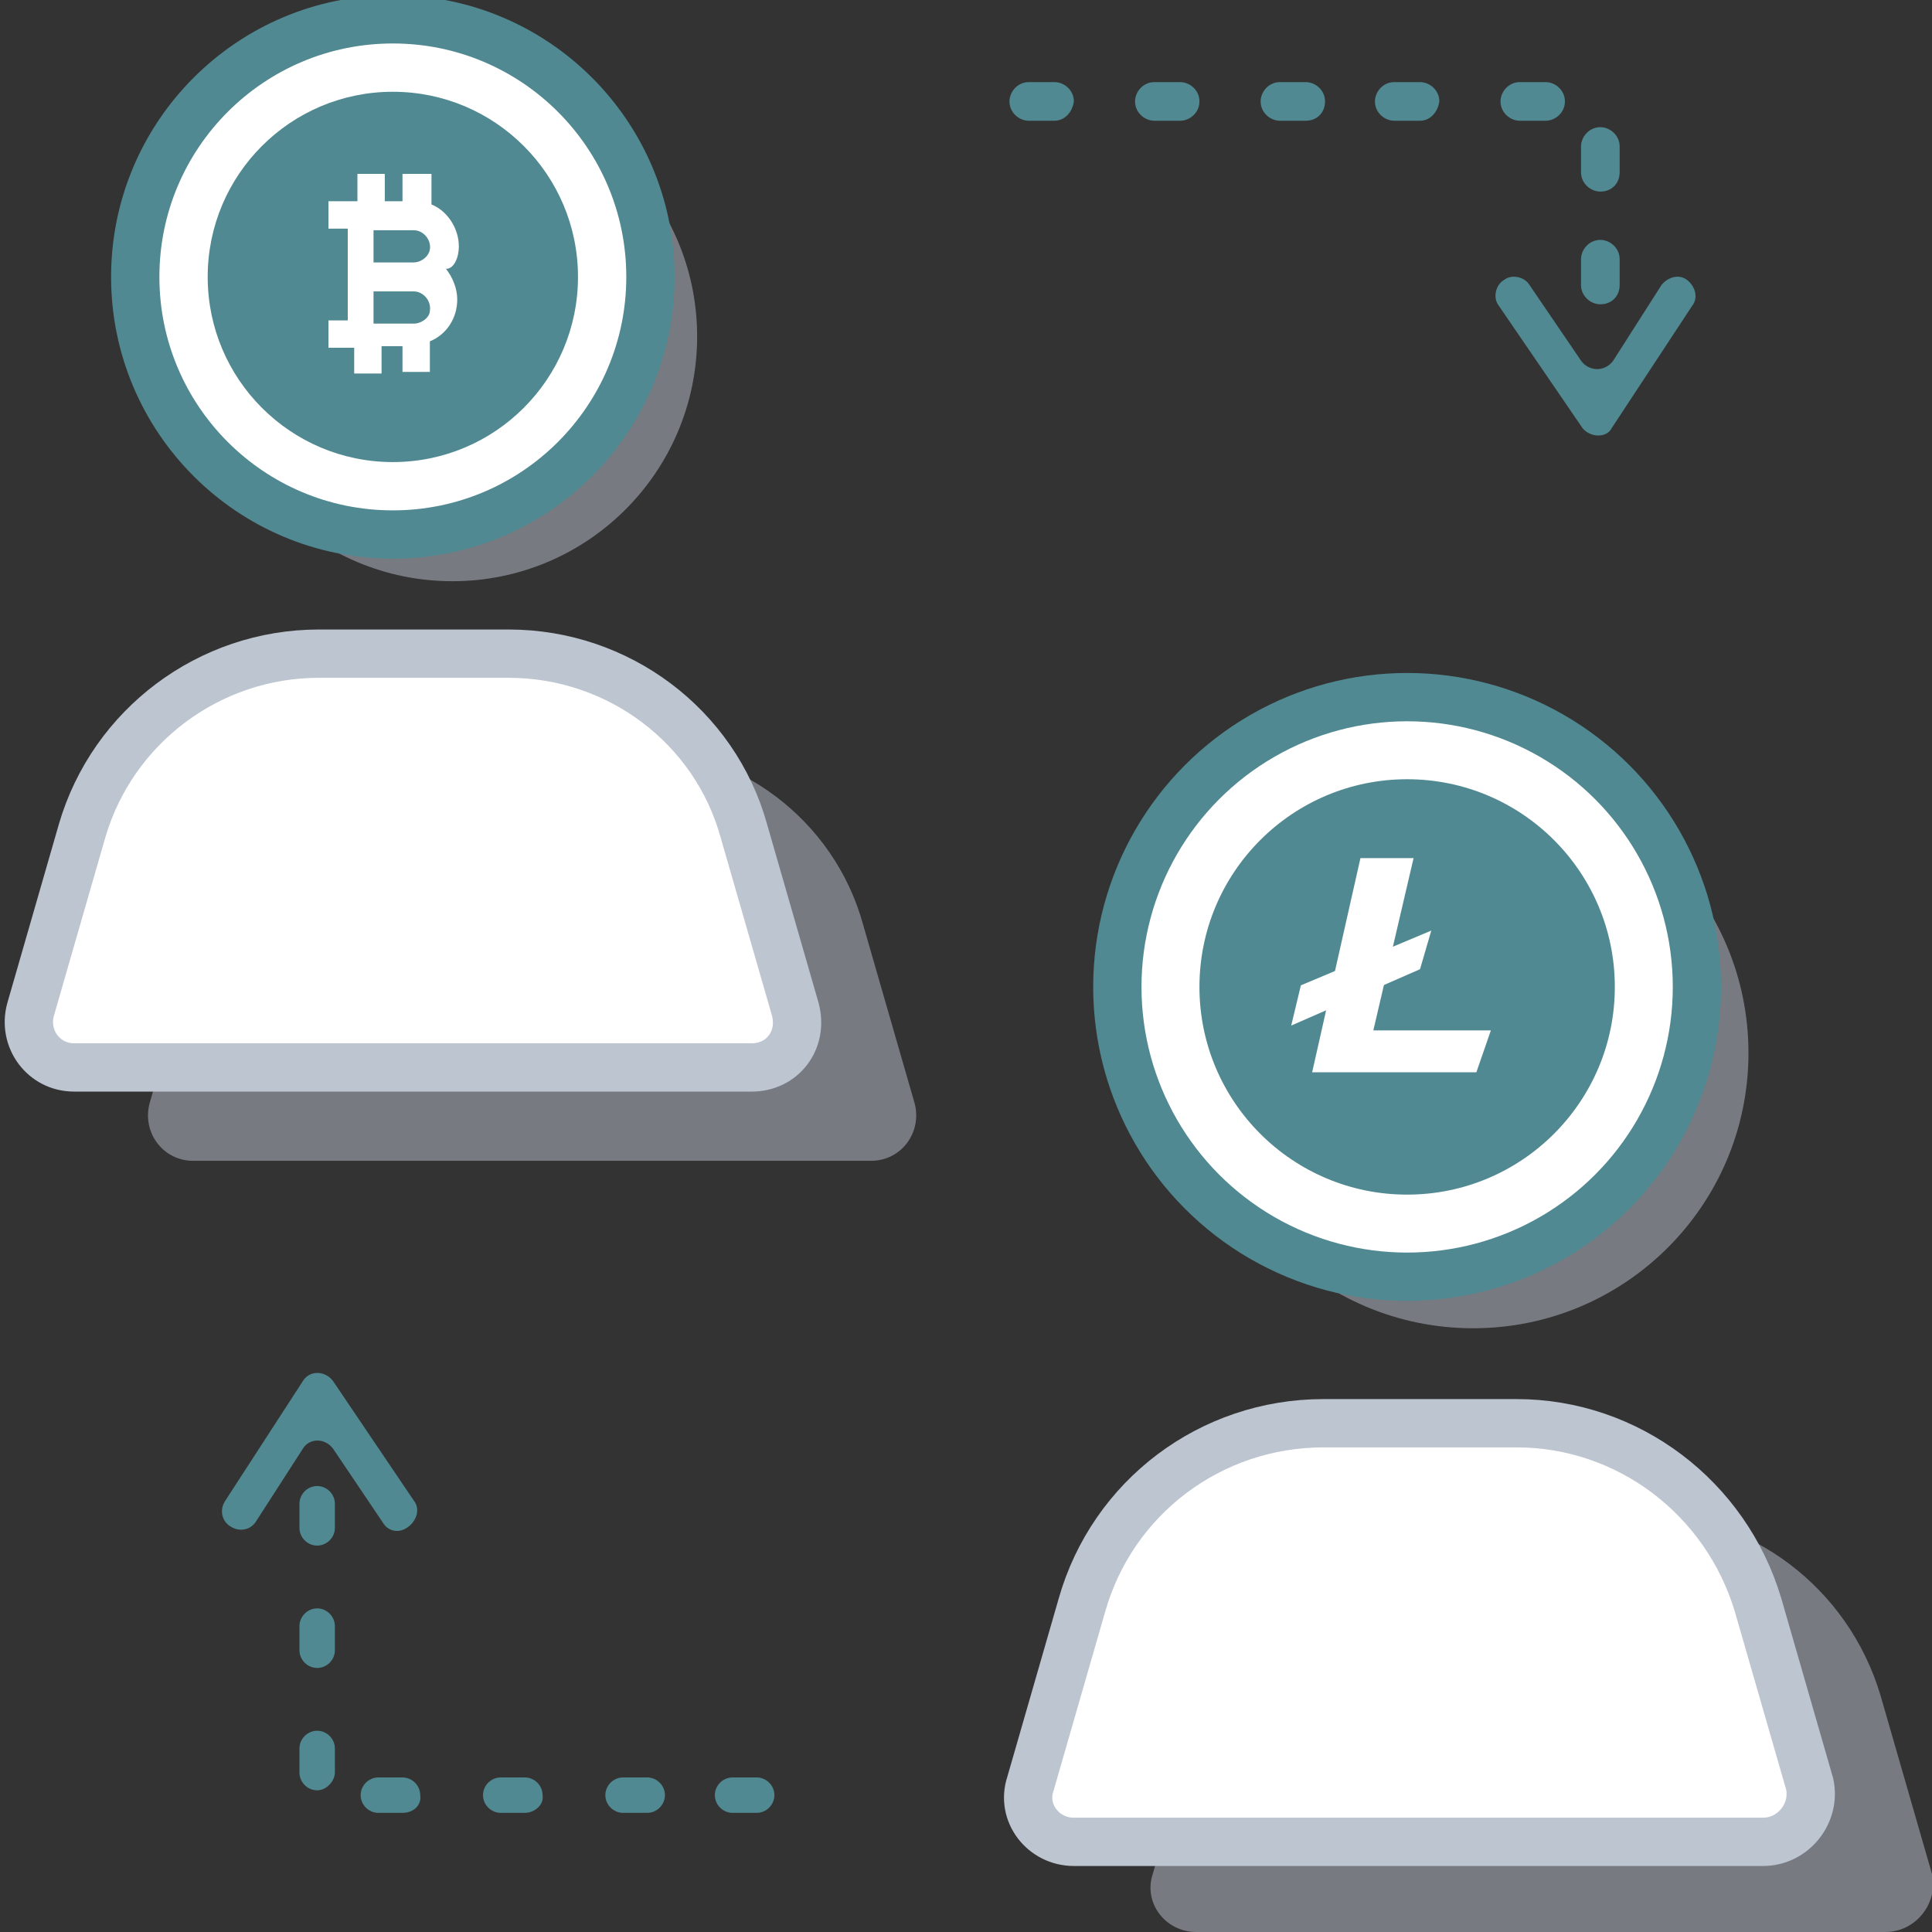
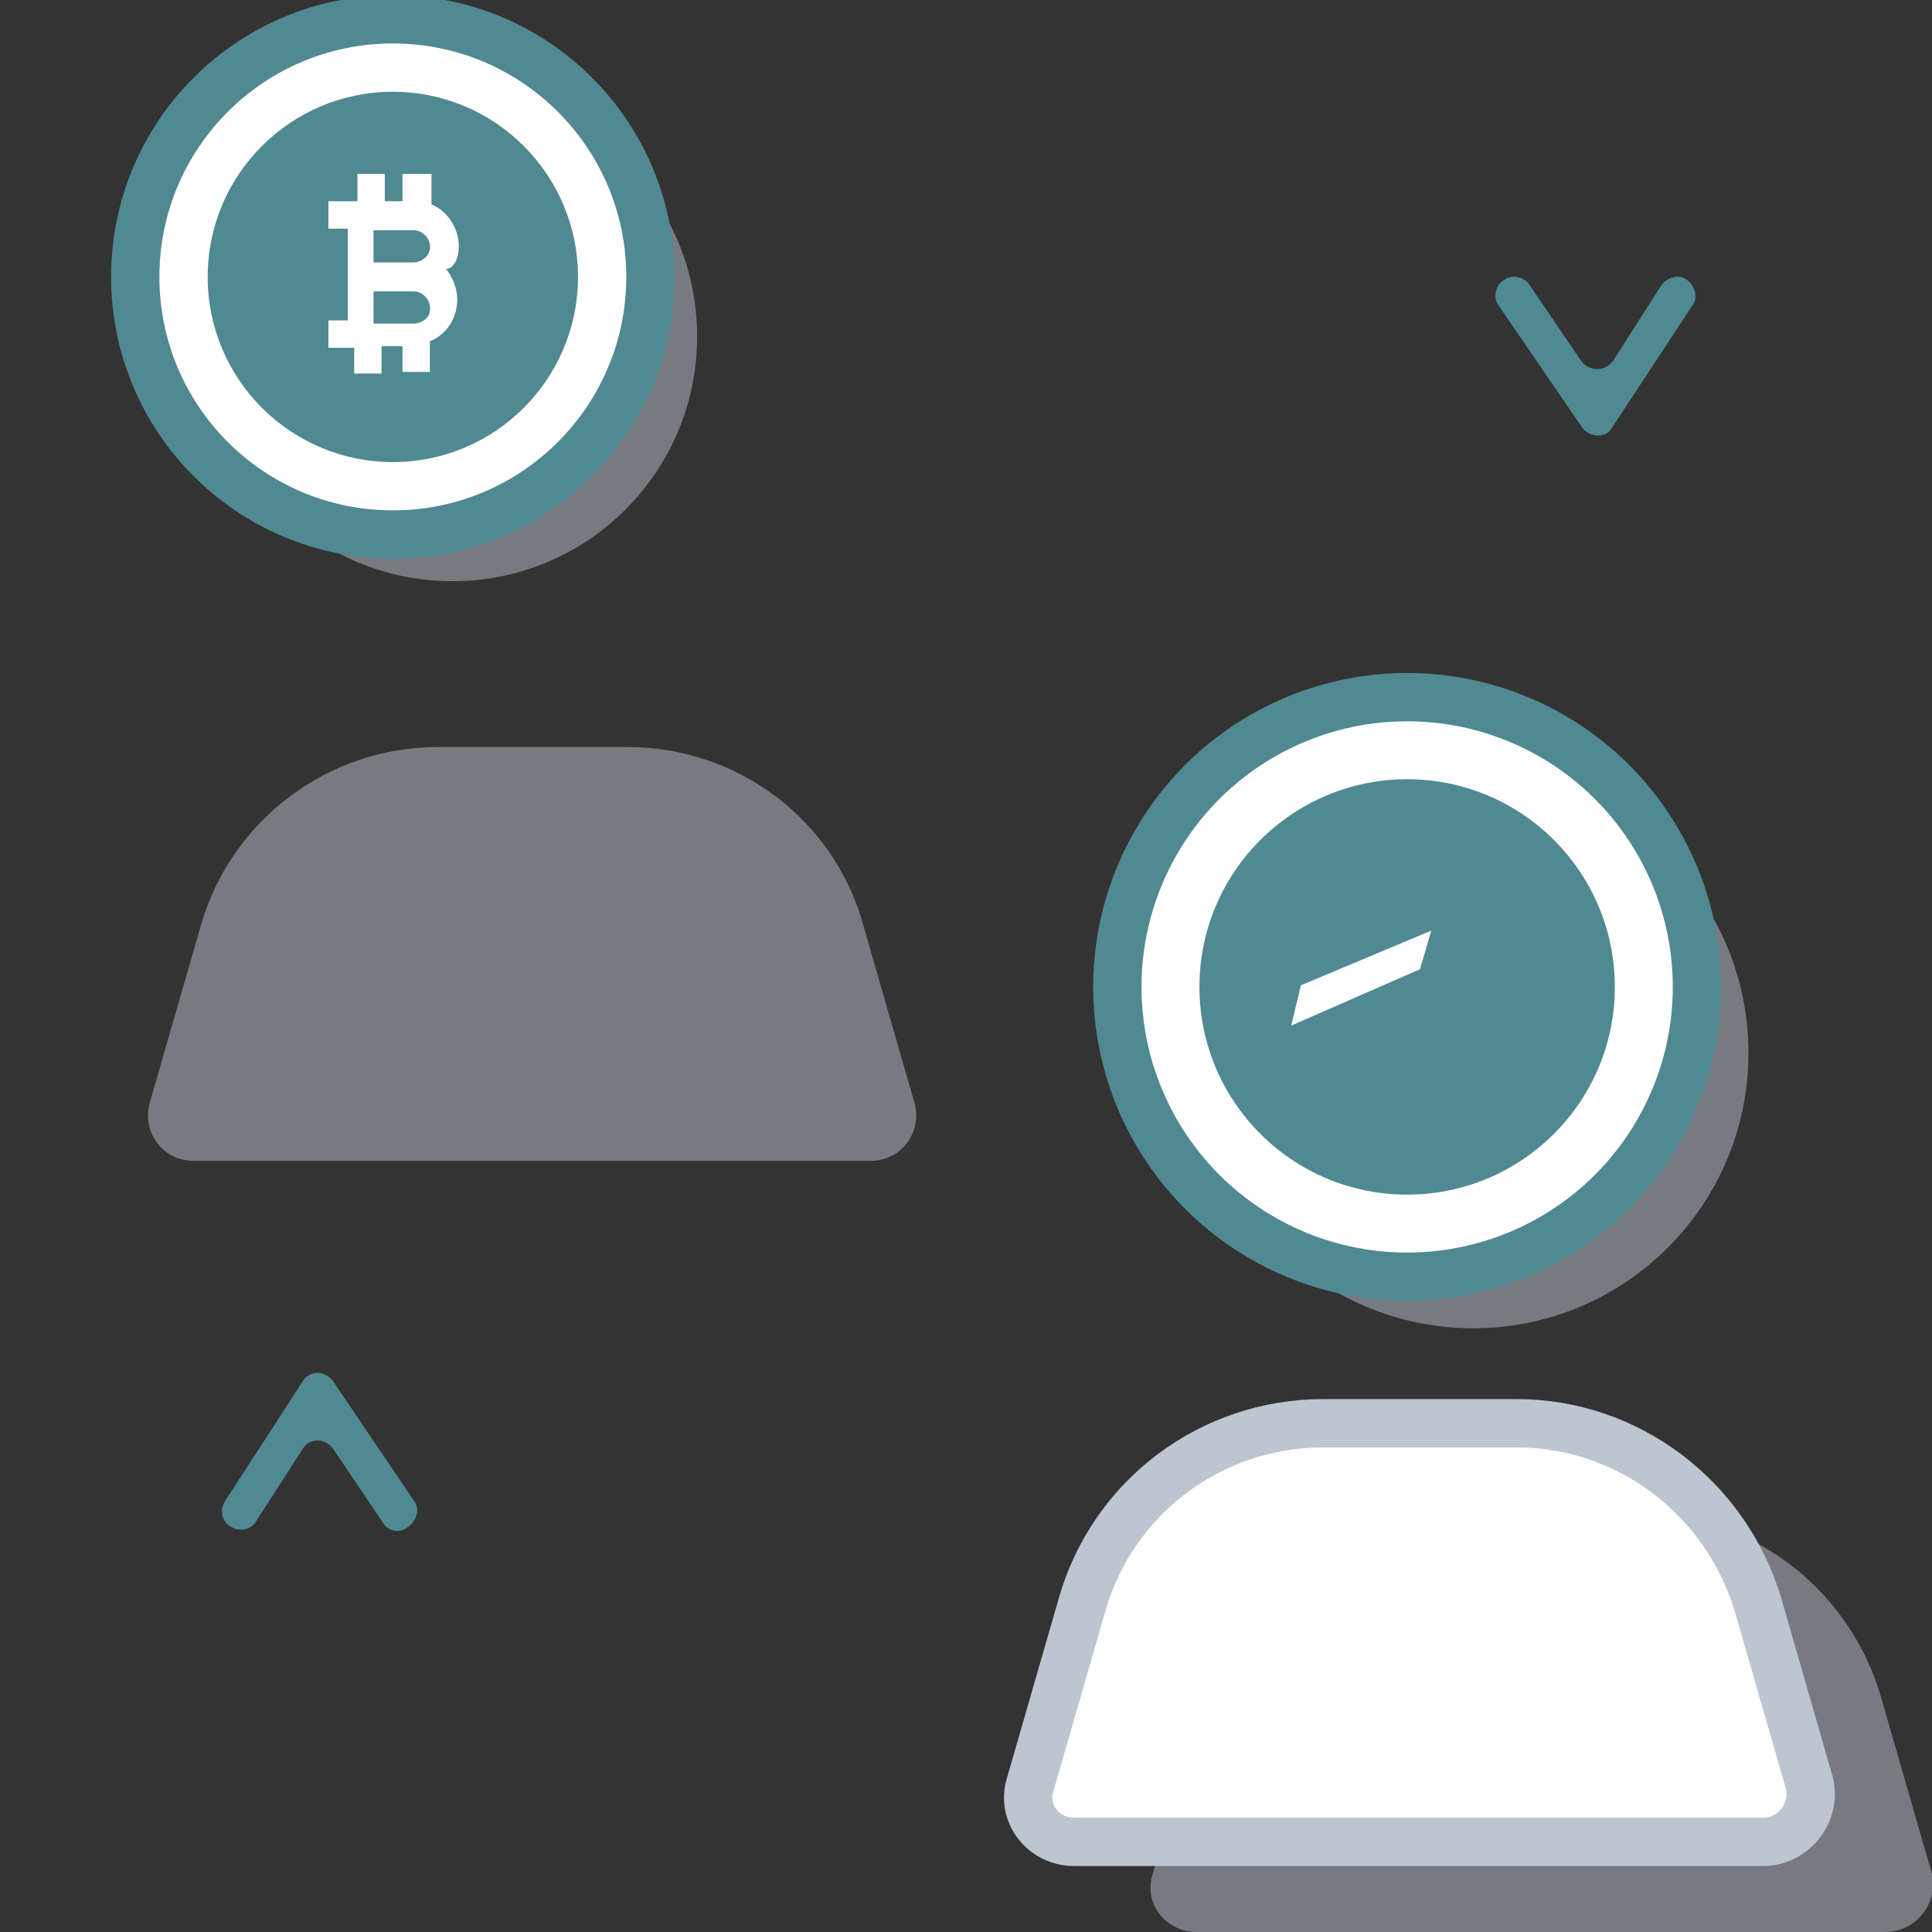
<svg xmlns="http://www.w3.org/2000/svg" viewBox="0 0 120 120">
  <rect x="0" y="0" width="120" height="120" fill="#333333" stroke="none" />
  <style>
    .icon-58-1{fill:#bdc5d1}.icon-58-2{fill:#fff;stroke:#508991}.icon-58-3{fill:#508991}.icon-58-4{fill:#fff}.icon-58-5{fill:#fff;stroke:#bdc5d1}
  </style>
  <circle cx="91.5" cy="65.4" r="17.1" stroke-miterlimit="10" stroke-width="2.5" class="icon-58-1 fill-gray-400" opacity=".5" />
  <circle cx="87.4" cy="61.3" r="18" stroke-miterlimit="10" stroke-width="3" class="icon-58-2 fill-white stroke-primary" />
  <circle cx="87.4" cy="61.3" r="12.9" class="icon-58-3 fill-primary" />
-   <path d="M84.5 53.3l-3 13.3h10.2l.9-2.6h-7.3l2.5-10.7z" class="icon-58-4 fill-white" />
-   <path d="M80.8 61.2l8.1-3.4-.7 2.4-8 3.5z" class="icon-58-4 fill-white" />
+   <path d="M80.8 61.2l8.1-3.4-.7 2.4-8 3.5" class="icon-58-4 fill-white" />
  <path d="M54.1 72.1H12c-1.9 0-3.2-1.8-2.7-3.6l3.2-11.1c1.9-6.5 7.9-11 14.7-11H39c6.8 0 12.8 4.5 14.6 11l3.2 11.1c.5 1.8-.8 3.6-2.7 3.6z" class="icon-58-1 fill-gray-400" opacity=".5" />
-   <path stroke-miterlimit="10" stroke-width="3" d="M46.7 66.3H4.6c-1.9 0-3.2-1.8-2.7-3.6l3.2-11.1c1.9-6.5 7.9-11 14.7-11h11.8c6.8 0 12.8 4.5 14.6 11l3.2 11.1c.5 1.9-.8 3.6-2.7 3.6z" class="icon-58-5 fill-white stroke-gray-400" />
  <path d="M117.1 120H74.3c-1.9 0-3.3-1.8-2.7-3.6l3.2-11.1c1.9-6.7 8-11.3 15-11.3h12c6.9 0 13 4.6 15 11.3l3.2 11.1c.4 1.8-1 3.6-2.9 3.6z" class="icon-58-1 fill-gray-400" opacity=".5" />
  <path stroke-miterlimit="10" stroke-width="3" d="M109.5 114.4H66.7c-1.9 0-3.3-1.8-2.7-3.6l3.2-11.1c1.9-6.7 8-11.3 15-11.3h12c6.9 0 13 4.6 15 11.3l3.2 11.1c.4 1.8-1 3.6-2.9 3.6z" class="icon-58-5 fill-white stroke-gray-400" />
-   <path d="M47 112.6h-1.5c-.6 0-1.1-.5-1.1-1.1 0-.6.5-1.1 1.1-1.1H47c.6 0 1.1.5 1.1 1.1 0 .6-.5 1.1-1.1 1.1zm-6.8 0h-1.5c-.6 0-1.1-.5-1.1-1.1 0-.6.5-1.1 1.1-1.1h1.5c.6 0 1.1.5 1.1 1.1 0 .6-.5 1.1-1.1 1.1zm-7.6 0h-1.5c-.6 0-1.1-.5-1.1-1.1 0-.6.5-1.1 1.1-1.1h1.5c.6 0 1.1.5 1.1 1.1.1.6-.5 1.1-1.1 1.1zm-7.6 0h-1.5c-.6 0-1.1-.5-1.1-1.1 0-.6.5-1.1 1.1-1.1H25c.6 0 1.1.5 1.1 1.1.1.6-.4 1.1-1.1 1.1zm-5.3-1.4c-.6 0-1.1-.5-1.1-1.1v-1.5c0-.6.5-1.1 1.1-1.1.6 0 1.1.5 1.1 1.1v1.5c0 .5-.5 1.1-1.1 1.1zm0-7.6c-.6 0-1.1-.5-1.1-1.1V101c0-.6.5-1.1 1.1-1.1.6 0 1.1.5 1.1 1.1v1.5c0 .6-.5 1.1-1.1 1.1zm0-7.6c-.6 0-1.1-.5-1.1-1.1v-1.5c0-.6.5-1.1 1.1-1.1.6 0 1.1.5 1.1 1.1v1.5c0 .6-.5 1.1-1.1 1.1zM99.4 18.9c-.6 0-1.2-.5-1.2-1.2v-1.6c0-.6.5-1.2 1.2-1.2.6 0 1.2.5 1.2 1.2v1.6c0 .7-.5 1.2-1.2 1.2zm0-7c-.6 0-1.2-.5-1.2-1.2V9.1c0-.6.5-1.2 1.2-1.2.6 0 1.2.5 1.2 1.2v1.6c0 .7-.5 1.2-1.2 1.2zM96 7.5h-1.6c-.6 0-1.2-.5-1.2-1.2 0-.6.5-1.2 1.2-1.2H96c.6 0 1.2.5 1.2 1.2s-.6 1.2-1.2 1.2zm-7.8 0h-1.6c-.6 0-1.2-.5-1.2-1.2 0-.6.5-1.2 1.2-1.2h1.6c.6 0 1.2.5 1.2 1.2-.1.7-.6 1.2-1.2 1.2zm-7.1 0h-1.6c-.6 0-1.2-.5-1.2-1.2 0-.6.5-1.2 1.2-1.2h1.6c.6 0 1.2.5 1.2 1.2s-.5 1.2-1.2 1.2zm-7.8 0h-1.6c-.6 0-1.2-.5-1.2-1.2 0-.6.5-1.2 1.2-1.2h1.6c.6 0 1.2.5 1.2 1.2s-.6 1.2-1.2 1.2zm-7.8 0h-1.6c-.6 0-1.2-.5-1.2-1.2 0-.6.5-1.2 1.2-1.2h1.6c.6 0 1.2.5 1.2 1.2-.1.7-.6 1.2-1.2 1.2z" class="icon-58-3 fill-primary" />
  <path d="M23.8 94.6L20.7 90c-.5-.7-1.5-.7-1.9 0l-2.9 4.5c-.3.5-1 .7-1.6.3-.5-.3-.7-1-.3-1.6l4.8-7.4c.4-.7 1.4-.7 1.9 0l5 7.4c.4.5.2 1.2-.3 1.6-.6.5-1.3.3-1.6-.2zM98.3 26.6L93.1 19c-.4-.5-.2-1.3.3-1.6.5-.4 1.3-.2 1.6.3l3.2 4.7c.5.7 1.5.7 2 0l3-4.7c.4-.5 1.1-.7 1.6-.3.5.4.7 1.1.3 1.6l-5 7.6c-.3.6-1.3.6-1.8 0z" class="icon-58-3 fill-primary" />
  <circle cx="28.1" cy="20.9" r="15.2" stroke-miterlimit="10" stroke-width="2.5" class="icon-58-1 fill-gray-400" opacity=".5" />
  <circle cx="24.4" cy="17.2" r="16" stroke-miterlimit="10" stroke-width="3" class="icon-58-2 fill-white stroke-primary" />
  <circle cx="24.4" cy="17.2" r="11.5" class="icon-58-3 fill-primary" />
  <path d="M28.5 15.3c0-1.1-.7-2.2-1.7-2.6v-1.9H25v1.7h-1.1v-1.7h-1.7v1.7h-1.8v1.7h1.2v5.7h-1.2v1.7H22v1.6h1.7v-1.7H25v1.6h1.7v-1.9c1-.4 1.7-1.4 1.7-2.6 0-.7-.3-1.4-.7-1.9.5 0 .8-.7.8-1.4zm-2.8-1c.6 0 1.1.6 1 1.2-.1.5-.6.8-1 .8h-2.5v-2h2.5zm0 5.8h-2.5v-2h2.5c.6 0 1.1.6 1 1.2 0 .4-.5.8-1 .8z" class="icon-58-4 fill-white" />
</svg>